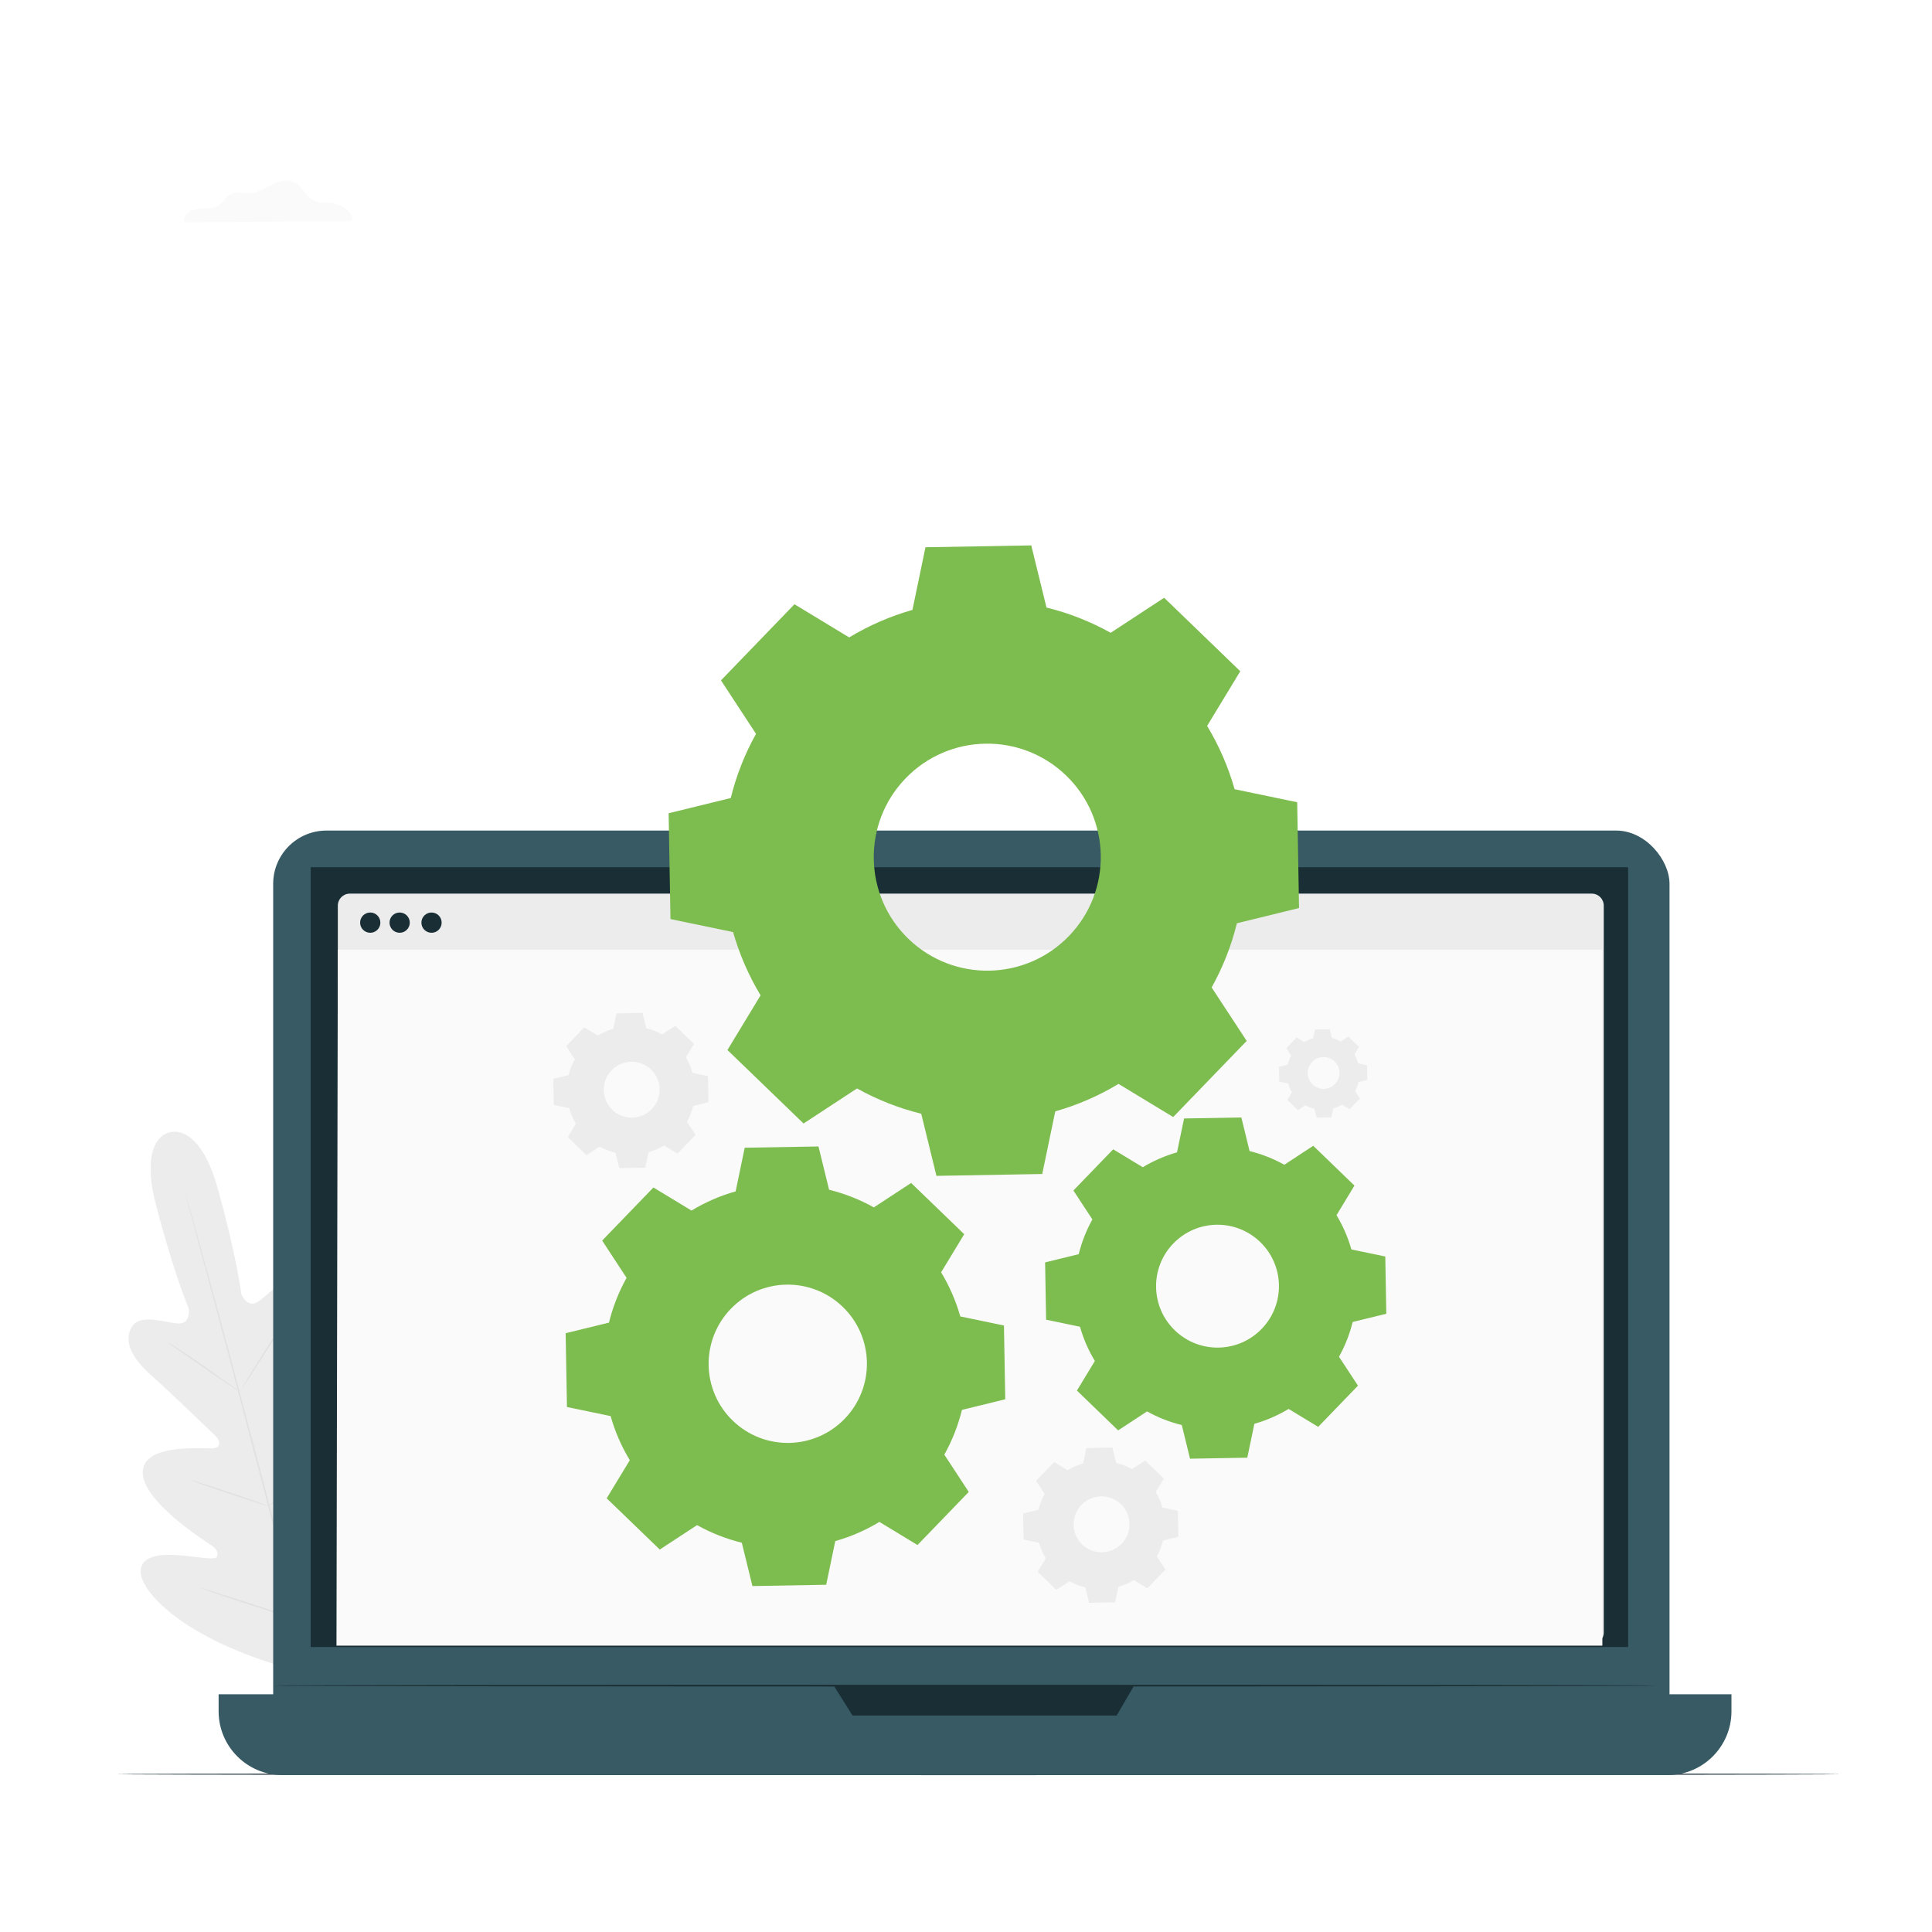
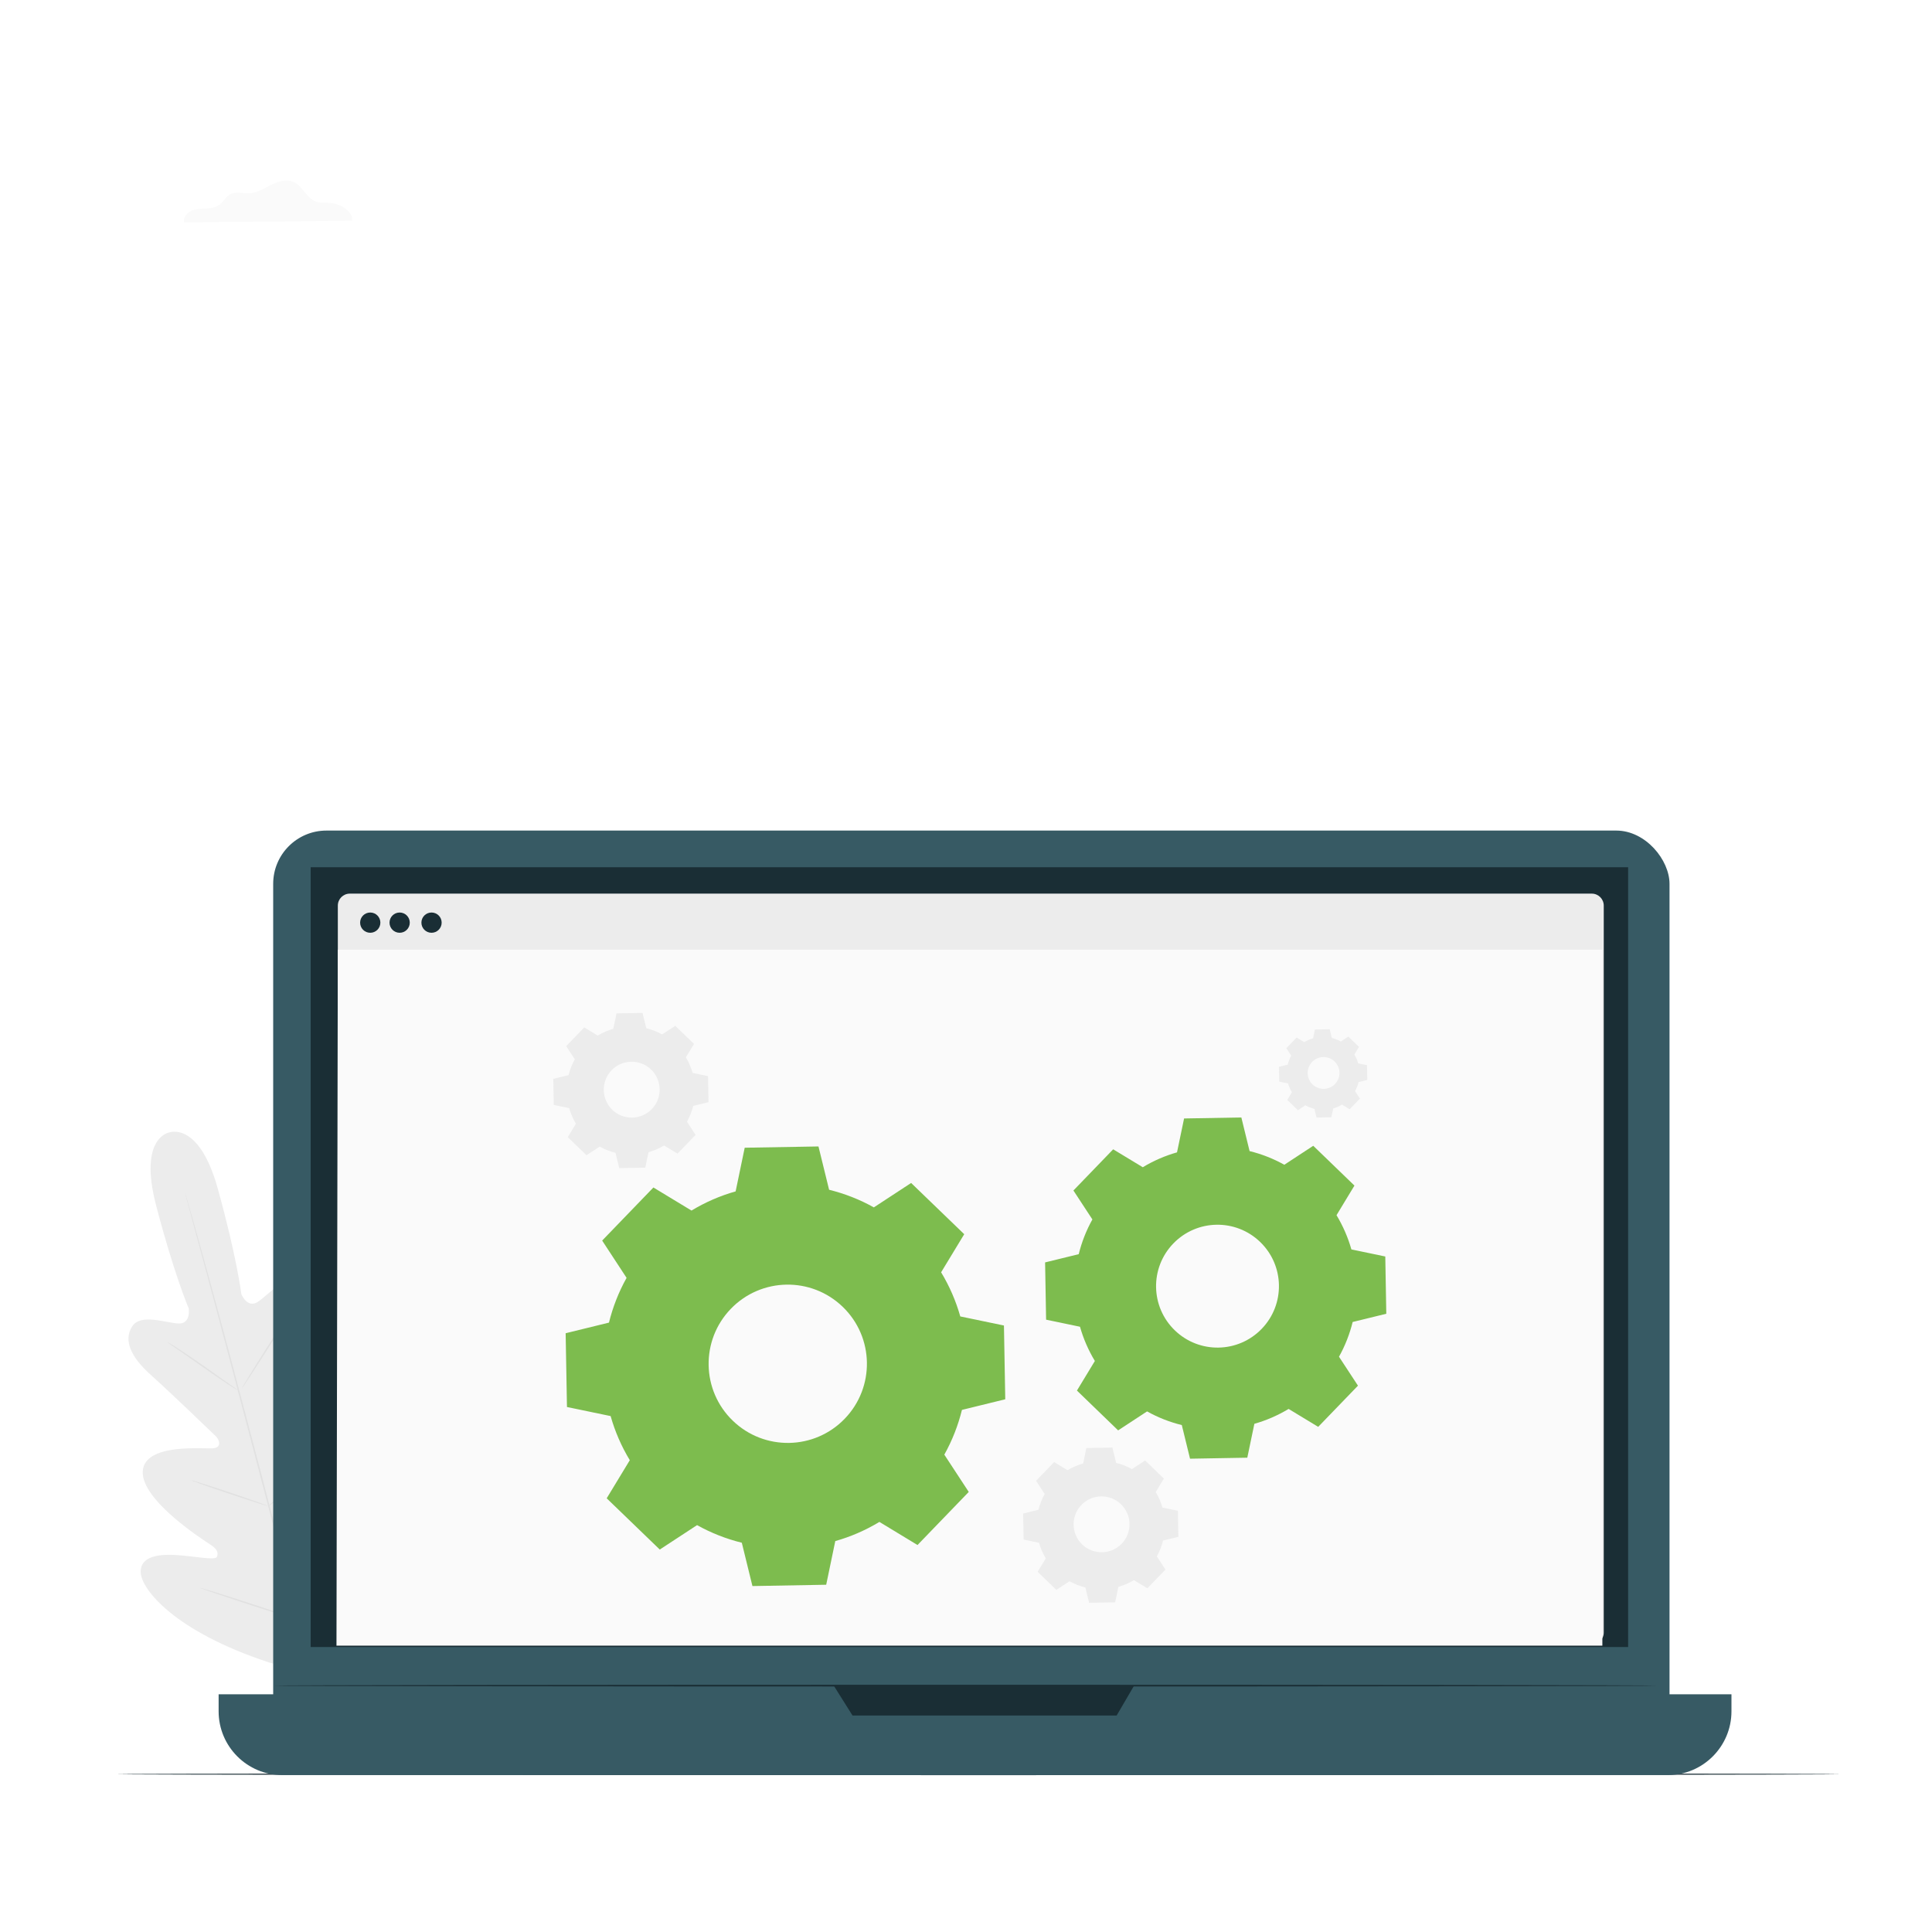
<svg xmlns="http://www.w3.org/2000/svg" viewBox="0 0 500 500" data-name="Layer 2" id="Layer_2">
  <defs>
    <style>
      .cls-1 {
        fill: #fff;
      }

      .cls-2 {
        fill: #fafafa;
      }

      .cls-3 {
        fill: #e1e1e1;
      }

      .cls-4 {
        fill: #7dbc4e;
      }

      .cls-5 {
        fill: #375a64;
      }

      .cls-6 {
        fill: #ececec;
      }

      .cls-7 {
        fill: #1a2e35;
      }
    </style>
  </defs>
  <g id="BACKGROUND">
    <rect height="500" width="500" class="cls-1" />
    <path d="M91.12,57.13c.33-2.42-3.08-4.41-5.64-4.61-1.22-.1-2.49,.09-3.65-.32-2.51-.87-3.51-4.12-5.96-5.15-1.83-.77-3.94-.08-5.71,.81-1.77,.89-3.53,2.02-5.51,2.14-1.72,.11-3.6-.53-5.11,.31-1.12,.63-1.71,1.92-2.75,2.69-1.01,.75-2.34,.91-3.6,.97s-2.56,.08-3.71,.61c-1.15,.52-2.09,1.74-1.86,2.97l43.5-.43Z" class="cls-2" />
    <g>
      <path d="M43.86,293.06s-8.07,1.15-3.48,18.81c4.58,17.66,8.46,26.76,8.46,26.76,0,0,.62,4-2.61,3.89-3.23-.11-9.82-2.71-12.04,.77-2.3,3.62-.27,7.97,4.81,12.51,5.08,4.54,15.83,14.9,16.8,15.84,.95,.92,1.68,2.88-.53,3.16-2.21,.27-17.93-1.52-18.33,5.99-.41,7.51,15.81,17.83,17.57,19,1.75,1.16,2.03,2.08,1.64,3.09-.39,1.02-5.61-.09-10.11-.41-4.49-.33-9.76,.08-9.63,4.43,.13,4.35,8.66,15.32,33.48,23.43l11.75,3,8.65-8.57c17.4-19.47,19.27-33.25,17.19-37.07-2.07-3.83-6.83-1.54-10.55,1-3.72,2.54-7.68,6.12-8.53,5.43-.85-.68-1.06-1.61-.13-3.5,.93-1.89,9.77-18.96,5.65-25.25-4.12-6.29-16.81,3.16-18.86,4.03-2.05,.87-2.41-1.19-2.05-2.46,.37-1.3,4.47-15.66,6.58-22.13,2.11-6.48,1.69-11.26-2.12-13.23-3.67-1.9-8.07,3.66-10.8,5.37-2.73,1.72-4.21-2.05-4.21-2.05,0,0-1.22-9.81-6.13-27.39-4.9-17.58-12.63-14.4-12.63-14.4" class="cls-6" />
      <path d="M81.63,436.24c-3.55-12.92-9.48-36-14.67-55.78-5.19-19.78-9.9-37.68-13.39-50.62-1.75-6.46-3.16-11.69-4.14-15.32-.48-1.8-.86-3.2-1.12-4.17-.12-.47-.22-.83-.28-1.09-.06-.25-.08-.37-.08-.37,0,0,.05,.12,.12,.36,.08,.26,.18,.61,.32,1.08,.28,.96,.68,2.36,1.19,4.15,1.03,3.6,2.49,8.83,4.26,15.29,3.55,12.92,8.31,30.82,13.5,50.59,5.19,19.78,11.08,42.87,14.56,55.81" class="cls-3" />
      <path d="M43.26,347.31s.29,.13,.77,.41c.49,.28,1.18,.72,2.03,1.26,1.7,1.09,4,2.65,6.52,4.41,2.47,1.75,4.71,3.34,6.42,4.55,.77,.54,1.43,1,1.95,1.37,.46,.32,.71,.51,.7,.53s-.29-.12-.78-.41c-.49-.29-1.18-.72-2.02-1.27-1.69-1.1-3.97-2.69-6.48-4.46-2.48-1.73-4.73-3.3-6.45-4.5-.78-.54-1.43-.99-1.96-1.36-.46-.32-.71-.51-.69-.54Z" class="cls-3" />
      <path d="M62.62,359.26c-.09-.06,2.92-4.95,6.72-10.93,3.8-5.98,6.95-10.79,7.03-10.73,.09,.06-2.92,4.95-6.72,10.93-3.8,5.98-6.95,10.79-7.03,10.73Z" class="cls-3" />
      <path d="M69.22,389.99s.21-.24,.64-.62c.49-.43,1.1-.97,1.83-1.61,1.54-1.36,3.66-3.25,5.92-5.41,2.27-2.16,4.25-4.19,5.67-5.67,.67-.7,1.24-1.28,1.69-1.75,.4-.41,.63-.63,.65-.61,.02,.02-.17,.27-.54,.71-.37,.44-.91,1.07-1.6,1.84-1.38,1.53-3.34,3.59-5.61,5.76-2.27,2.17-4.42,4.03-6.01,5.34-.8,.65-1.45,1.17-1.91,1.52-.46,.35-.72,.53-.74,.51Z" class="cls-3" />
      <path d="M49.33,383.04s.29,.05,.81,.19c.59,.18,1.3,.4,2.15,.66,1.81,.57,4.31,1.39,7.05,2.31,2.75,.92,5.23,1.78,7.02,2.41,.83,.3,1.54,.56,2.11,.77,.5,.19,.77,.31,.76,.33,0,.02-.29-.05-.81-.19-.58-.18-1.3-.4-2.15-.66-1.81-.57-4.31-1.39-7.05-2.31-2.75-.92-5.23-1.78-7.02-2.41-.83-.3-1.54-.56-2.11-.77-.5-.19-.77-.31-.76-.33Z" class="cls-3" />
      <path d="M51.71,410.91s.37,.07,1.03,.26c.72,.22,1.65,.5,2.76,.83,2.33,.72,5.53,1.74,9.06,2.89,3.53,1.15,6.73,2.21,9.03,2.99,1.1,.38,2.01,.7,2.72,.95,.64,.23,.99,.37,.98,.4,0,.02-.37-.07-1.03-.26-.72-.22-1.65-.5-2.76-.83-2.33-.72-5.53-1.74-9.06-2.89-3.53-1.15-6.72-2.21-9.03-2.99-1.1-.38-2.01-.7-2.72-.95-.64-.23-.99-.37-.98-.4Z" class="cls-3" />
      <path d="M76.74,418.85s.27-.31,.79-.81c.58-.55,1.33-1.26,2.24-2.12,1.89-1.79,4.49-4.28,7.29-7.11,2.8-2.82,5.27-5.45,7.04-7.36,.85-.92,1.56-1.68,2.1-2.26,.5-.53,.78-.82,.8-.8,.02,.02-.23,.34-.69,.9-.46,.56-1.15,1.37-2.01,2.34-1.72,1.96-4.16,4.61-6.97,7.44-2.8,2.83-5.44,5.29-7.38,7.04-.97,.87-1.77,1.57-2.32,2.04-.56,.47-.87,.72-.89,.7Z" class="cls-3" />
    </g>
    <path d="M476.39,459.16c0,.14-99.92,.25-223.16,.25s-223.18-.11-223.18-.25,99.9-.25,223.18-.25,223.16,.11,223.16,.25Z" class="cls-7" />
    <g>
      <g>
        <rect ry="13.79" rx="13.79" height="238.97" width="361.37" y="214.95" x="70.7" class="cls-5" />
        <path d="M56.58,438.48H448.1v4.41c0,9.1-7.39,16.5-16.5,16.5H73.08c-9.1,0-16.5-7.39-16.5-16.5v-4.41h0Z" class="cls-5" />
        <rect height="201.81" width="340.96" y="224.44" x="80.4" class="cls-7" />
        <polygon points="215.77 436.24 220.63 443.97 288.99 443.97 293.5 436.24 215.77 436.24" class="cls-7" />
      </g>
      <g>
        <path d="M90.53,231.27H411.95c1.71,0,3.1,1.39,3.1,3.1v188.13c0,1.71-1.39,3.1-3.1,3.1H90.53c-1.71,0-3.1-1.39-3.1-3.1V234.37c0-1.71,1.39-3.1,3.1-3.1Z" class="cls-6" />
        <polygon points="414.69 425.89 87.08 425.89 87.43 245.79 414.69 245.79 414.69 425.89" class="cls-2" />
        <path d="M114.3,238.78c0,1.45-1.17,2.62-2.62,2.62s-2.62-1.17-2.62-2.62,1.17-2.62,2.62-2.62,2.62,1.17,2.62,2.62Z" class="cls-7" />
        <path d="M98.44,238.78c0,1.45-1.17,2.62-2.62,2.62s-2.62-1.17-2.62-2.62,1.17-2.62,2.62-2.62,2.62,1.17,2.62,2.62Z" class="cls-7" />
        <path d="M106.05,238.78c0,1.45-1.17,2.62-2.62,2.62s-2.62-1.17-2.62-2.62,1.17-2.62,2.62-2.62,2.62,1.17,2.62,2.62Z" class="cls-7" />
      </g>
      <path d="M428.97,436.24c0,.13-80.21,.23-179.13,.23s-179.14-.1-179.14-.23,80.19-.23,179.14-.23,179.13,.1,179.13,.23Z" class="cls-7" />
    </g>
-     <path d="M219.77,164.96c5.18-3.13,10.69-5.5,16.37-7.12l3.37-16.21,27.38-.48,3.94,16.08c5.74,1.41,11.33,3.59,16.61,6.54l13.84-9.07,19.7,19.02-8.58,14.15c3.13,5.18,5.5,10.69,7.11,16.38l16.2,3.37,.48,27.38-16.08,3.94c-1.41,5.74-3.59,11.33-6.54,16.61l9.07,13.84-19.02,19.7-14.15-8.58c-5.18,3.13-10.69,5.5-16.37,7.11l-3.37,16.21-27.38,.48-3.94-16.08c-5.74-1.41-11.33-3.59-16.61-6.54l-13.84,9.07-19.7-19.02,8.58-14.15c-3.13-5.18-5.5-10.69-7.12-16.37l-16.2-3.37-.48-27.38,16.08-3.94c1.41-5.74,3.59-11.33,6.54-16.61l-9.07-13.84,19.02-19.7,14.15,8.58h0Zm14.6,36.47c-11.27,11.67-10.94,30.27,.73,41.54,11.67,11.27,30.27,10.94,41.54-.73,11.27-11.67,10.94-30.27-.73-41.54-11.67-11.27-30.27-10.94-41.54,.73Z" class="cls-4" />
    <path d="M295.75,302.08c2.8-1.69,5.78-2.98,8.86-3.85l1.83-8.77,14.82-.26,2.13,8.7c3.11,.77,6.13,1.94,8.99,3.54l7.49-4.91,10.66,10.3-4.64,7.66c1.69,2.8,2.98,5.79,3.85,8.86l8.77,1.83,.26,14.82-8.7,2.13c-.77,3.1-1.94,6.13-3.54,8.99l4.91,7.49-10.29,10.66-7.66-4.64c-2.8,1.69-5.79,2.98-8.86,3.85l-1.83,8.77-14.82,.26-2.13-8.7c-3.11-.77-6.13-1.94-8.99-3.54l-7.49,4.91-10.66-10.3,4.64-7.66c-1.69-2.8-2.98-5.79-3.85-8.86l-8.77-1.83-.26-14.82,8.7-2.13c.77-3.1,1.94-6.13,3.54-8.99l-4.91-7.49,10.29-10.66,7.66,4.64h0Zm7.9,19.74c-6.1,6.32-5.92,16.38,.4,22.48,6.32,6.1,16.38,5.92,22.48-.4,6.1-6.32,5.92-16.38-.4-22.48-6.32-6.1-16.38-5.92-22.48,.4Z" class="cls-4" />
    <path d="M178.96,313.29c3.61-2.18,7.45-3.84,11.42-4.96l2.35-11.3,19.09-.33,2.75,11.21c4,.99,7.9,2.5,11.58,4.56l9.65-6.32,13.74,13.26-5.98,9.86c2.18,3.61,3.84,7.45,4.96,11.42l11.3,2.35,.34,19.09-11.21,2.75c-.99,4-2.5,7.9-4.56,11.58l6.32,9.65-13.26,13.74-9.86-5.98c-3.61,2.18-7.45,3.84-11.42,4.96l-2.35,11.3-19.09,.34-2.75-11.21c-4-.99-7.9-2.5-11.58-4.56l-9.65,6.32-13.74-13.26,5.98-9.86c-2.18-3.61-3.84-7.45-4.96-11.42l-11.3-2.35-.34-19.09,11.21-2.75c.99-4,2.5-7.9,4.56-11.58l-6.32-9.65,13.26-13.74,9.87,5.98h0Zm10.18,25.43c-7.86,8.14-7.63,21.11,.51,28.96,8.14,7.86,21.11,7.63,28.96-.51,7.86-8.14,7.63-21.11-.51-28.96-8.14-7.86-21.1-7.63-28.96,.51Z" class="cls-4" />
    <path d="M337.54,269.71c.73-.44,1.5-.77,2.29-1l.47-2.27,3.83-.07,.55,2.25c.8,.2,1.59,.5,2.33,.92l1.94-1.27,2.76,2.66-1.2,1.98c.44,.73,.77,1.5,1,2.29l2.27,.47,.07,3.83-2.25,.55c-.2,.8-.5,1.59-.92,2.33l1.27,1.94-2.66,2.76-1.98-1.2c-.73,.44-1.5,.77-2.29,1l-.47,2.27-3.83,.07-.55-2.25c-.8-.2-1.59-.5-2.33-.92l-1.94,1.27-2.76-2.66,1.2-1.98c-.44-.73-.77-1.5-1-2.29l-2.27-.47-.07-3.83,2.25-.55c.2-.8,.5-1.59,.92-2.33l-1.27-1.94,2.66-2.76,1.98,1.2h0Zm2.04,5.11c-1.58,1.63-1.53,4.24,.1,5.82,1.63,1.58,4.24,1.53,5.82-.1,1.58-1.63,1.53-4.24-.1-5.82-1.63-1.58-4.24-1.53-5.82,.1Z" class="cls-6" />
    <path d="M154.69,268c1.27-.77,2.63-1.35,4.03-1.75l.83-3.99,6.74-.12,.97,3.96c1.41,.35,2.79,.88,4.09,1.61l3.41-2.23,4.85,4.68-2.11,3.48c.77,1.27,1.35,2.63,1.75,4.03l3.99,.83,.12,6.74-3.96,.97c-.35,1.41-.88,2.79-1.61,4.09l2.23,3.41-4.68,4.85-3.48-2.11c-1.27,.77-2.63,1.35-4.03,1.75l-.83,3.99-6.74,.12-.97-3.96c-1.41-.35-2.79-.88-4.09-1.61l-3.41,2.23-4.85-4.68,2.11-3.48c-.77-1.27-1.35-2.63-1.75-4.03l-3.99-.83-.12-6.74,3.96-.97c.35-1.41,.88-2.79,1.61-4.09l-2.23-3.41,4.68-4.85,3.48,2.11h0Zm3.59,8.98c-2.77,2.87-2.69,7.45,.18,10.23,2.87,2.77,7.45,2.69,10.23-.18,2.77-2.87,2.69-7.45-.18-10.23-2.87-2.77-7.45-2.69-10.23,.18Z" class="cls-6" />
    <path d="M276.29,380.49c1.27-.77,2.63-1.35,4.03-1.75l.83-3.99,6.74-.12,.97,3.96c1.41,.35,2.79,.88,4.09,1.61l3.41-2.23,4.85,4.68-2.11,3.48c.77,1.27,1.35,2.63,1.75,4.03l3.99,.83,.12,6.74-3.96,.97c-.35,1.41-.88,2.79-1.61,4.09l2.23,3.41-4.68,4.85-3.48-2.11c-1.27,.77-2.63,1.35-4.03,1.75l-.83,3.99-6.74,.12-.97-3.96c-1.41-.35-2.79-.88-4.09-1.61l-3.41,2.23-4.85-4.68,2.11-3.48c-.77-1.27-1.35-2.63-1.75-4.03l-3.99-.83-.12-6.74,3.96-.97c.35-1.41,.88-2.79,1.61-4.09l-2.23-3.41,4.68-4.85,3.48,2.11h0Zm3.59,8.98c-2.77,2.87-2.69,7.45,.18,10.23,2.87,2.77,7.45,2.69,10.23-.18,2.77-2.87,2.69-7.45-.18-10.23-2.87-2.77-7.45-2.69-10.23,.18Z" class="cls-6" />
  </g>
</svg>